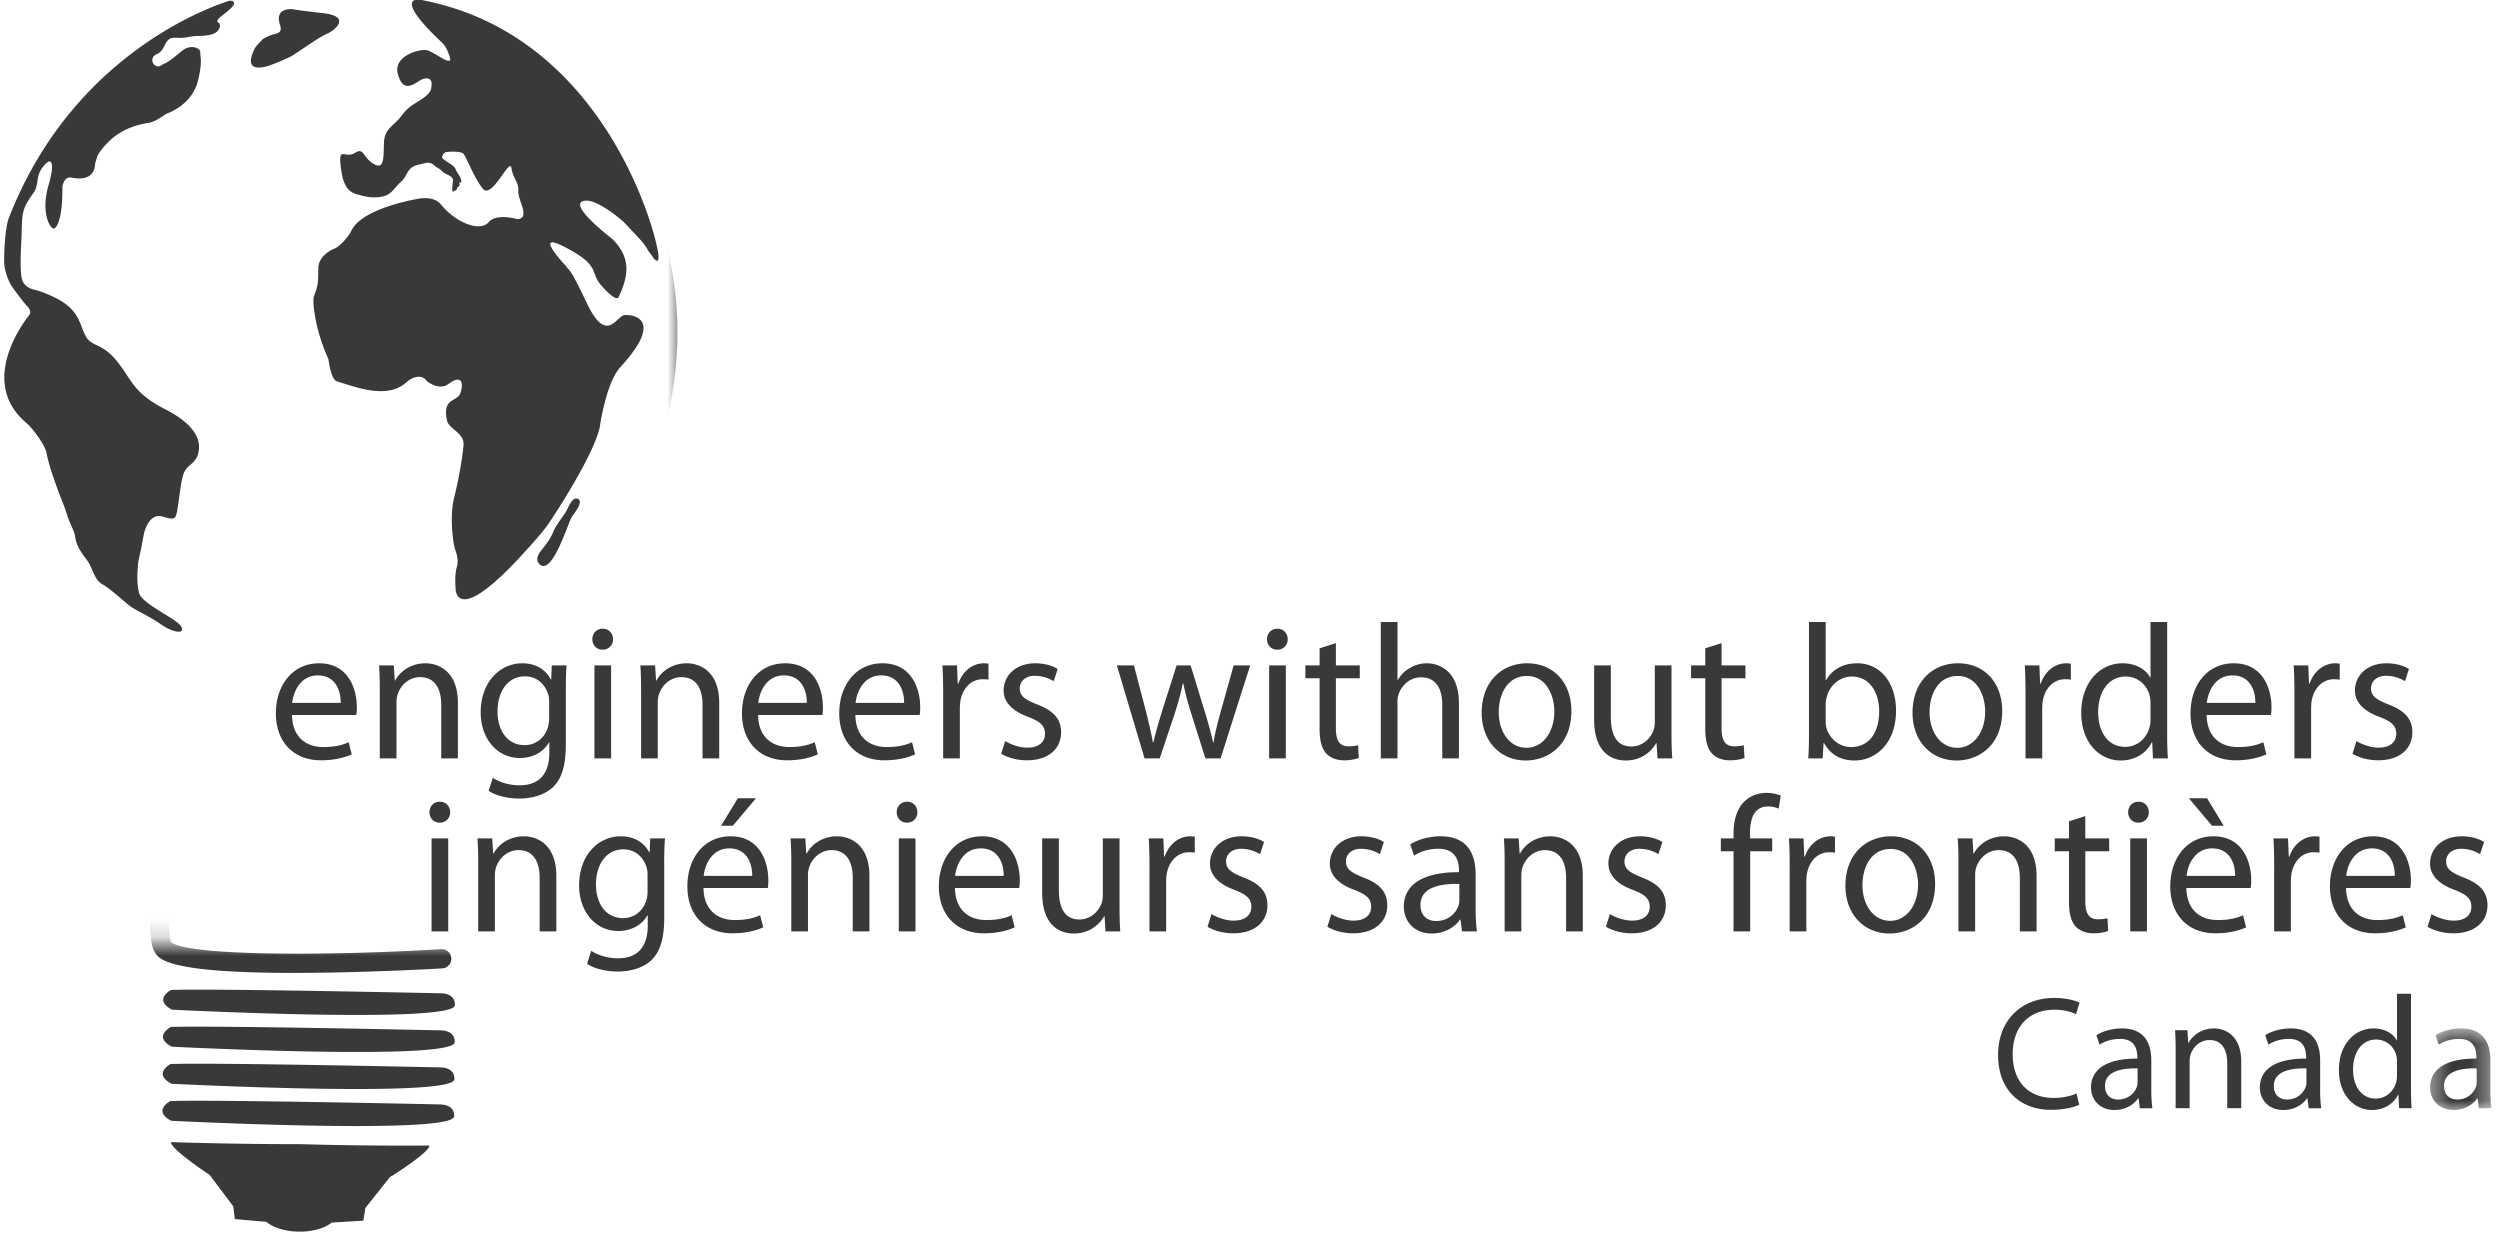
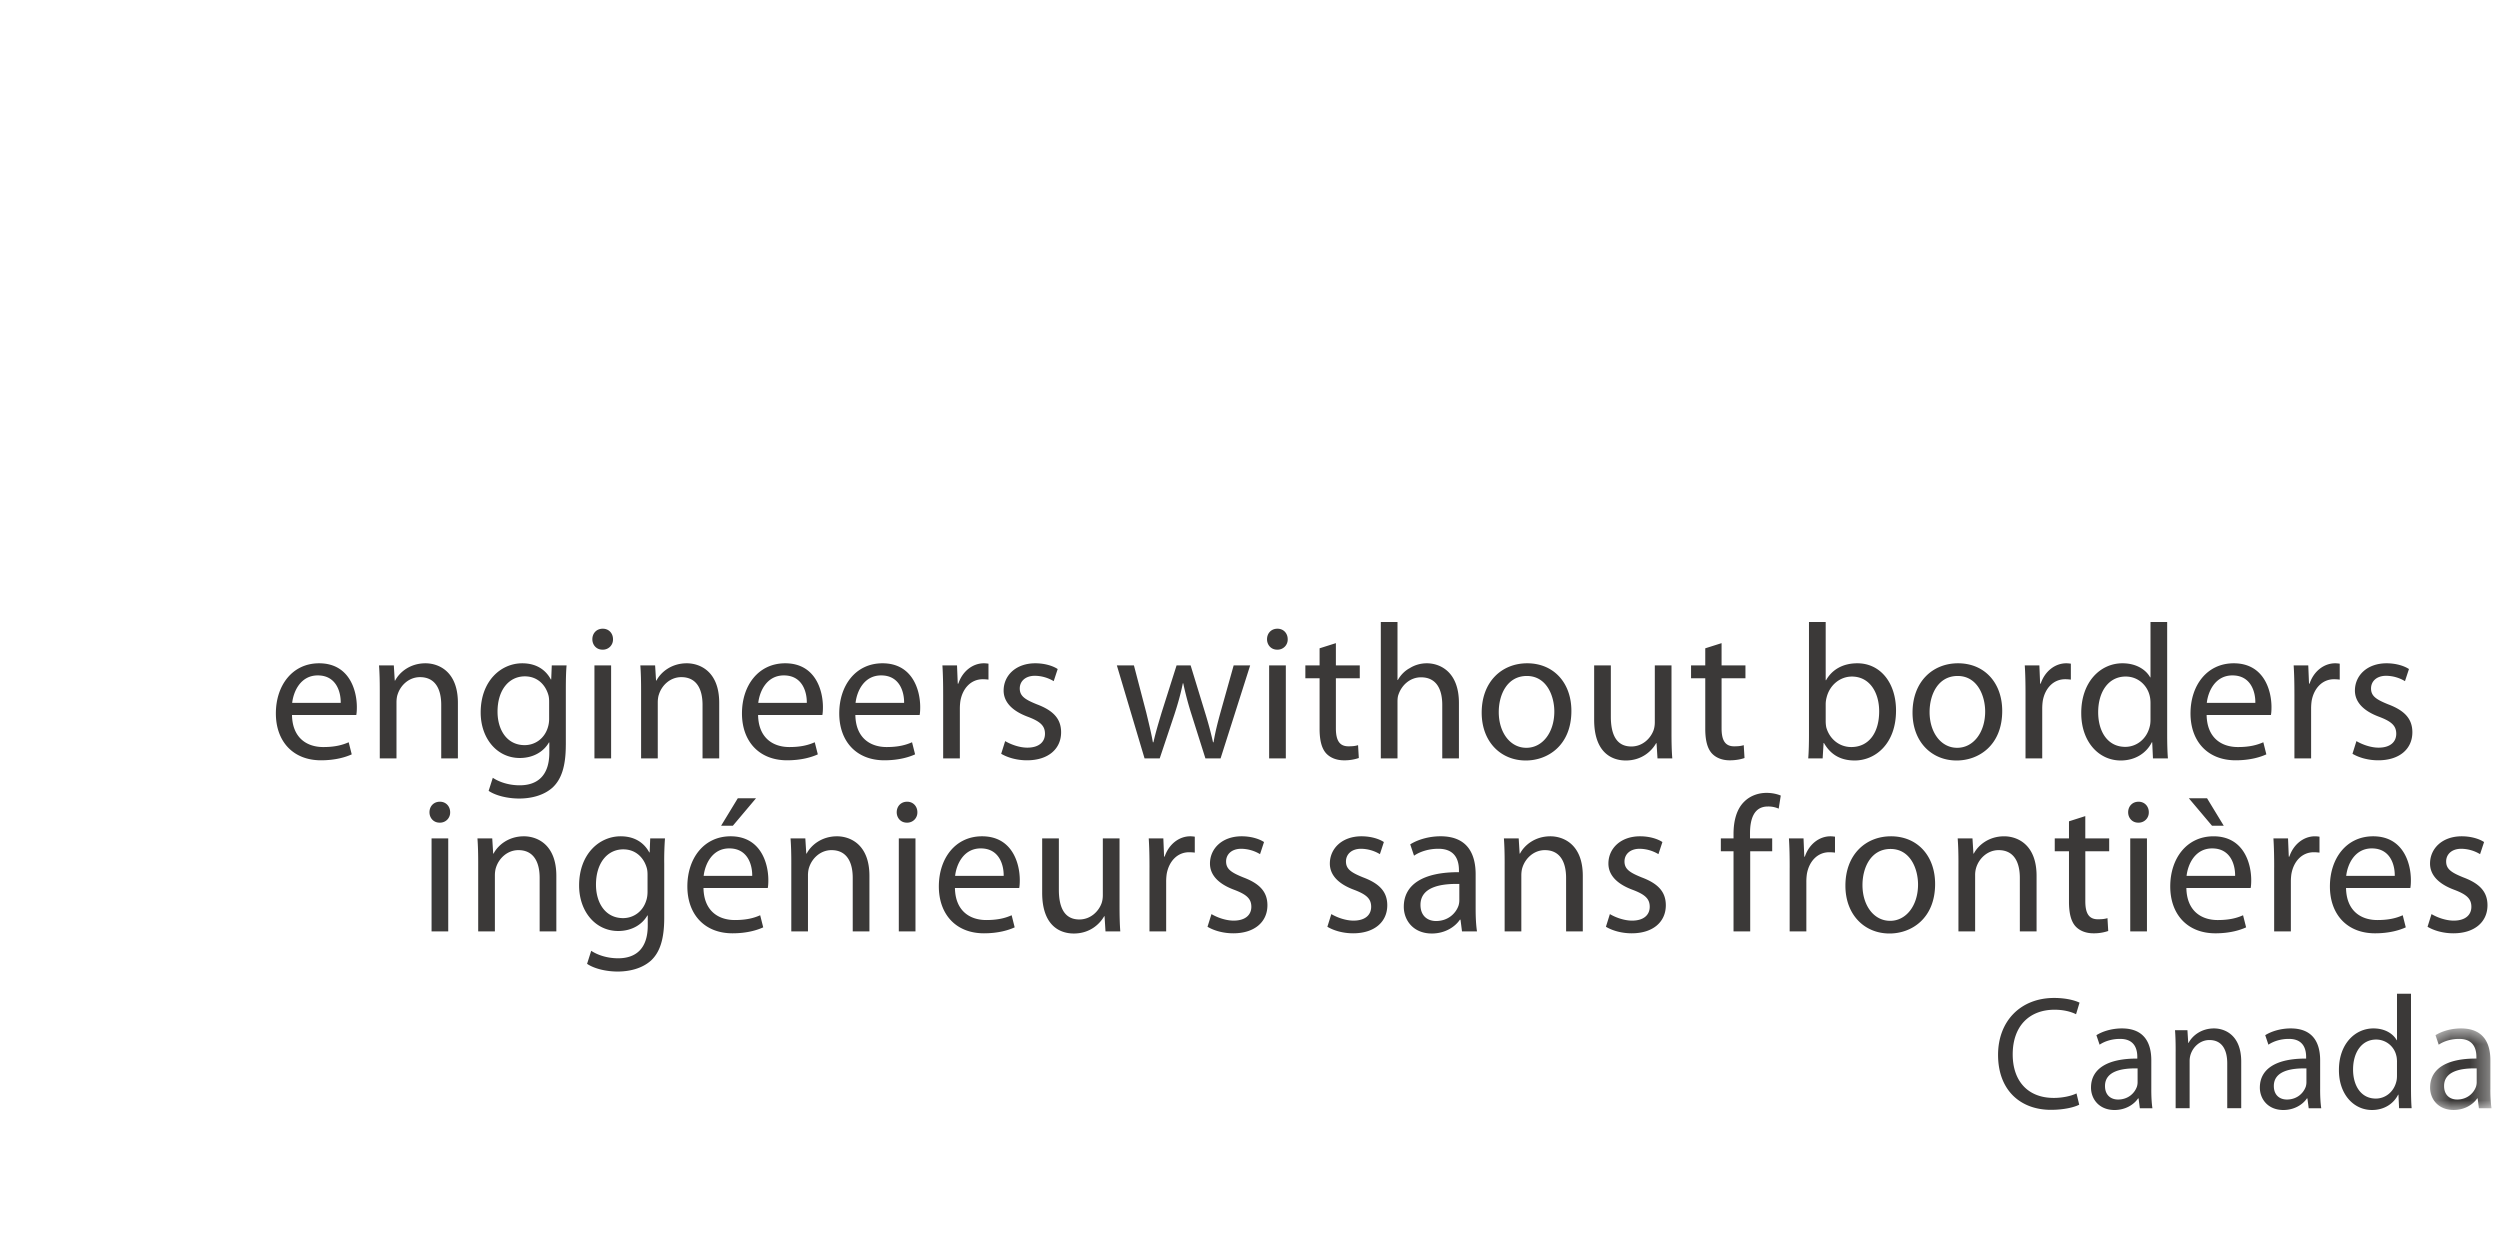
<svg xmlns="http://www.w3.org/2000/svg" xmlns:xlink="http://www.w3.org/1999/xlink" width="133" height="66" viewBox="0 0 133 66">
  <title>Page 1 Copy 3</title>
  <defs>
    <path id="a" d="M0 52.83v13.765h133.548V0H0v52.83h37.04V0H0v52.83z" />
    <path id="c" d="M3.66 5.008V.668H.393v4.34H3.66z" />
  </defs>
  <g fill="none" fill-rule="evenodd">
-     <path d="M29.912 27.511a9.16 9.16 0 0 0 .186-.272c.107-.164.311-.76.575-.716.486.081-.184.856-.264.992-.196.335-1.072 3.23-1.736 2.47-.232-.267.038-.604.207-.812.245-.306.444-.582.585-.955a.26.26 0 0 0-.028.052c.136-.284.303-.516.475-.759M.218 13.854c-.008.517.234 1.1.393 1.349.161.247.699.95.8 1.05.383.383.114.51-.008.708-.088.142-2.58 3.344-.022 5.519.408.349 1.019 1.226 1.09 1.597.07.37.159.649.21.833.05.183.331.98.422 1.229.089.25.376.923.478 1.29.103.369.382.804.425 1.17.044.365.265.737.603 1.175.339.438.37 1.044.836 1.308.466.264 1.267 1.027 1.557 1.222.29.195.927.47 1.57.918.643.446 1.3.534 1.068.11-.23-.425-2.095-1.185-2.245-1.798-.153-.61-.06-1.331-.052-1.512.009-.182.155-.78.155-.78l.157-.839s.23-1.138.997-.921c.764.217.706.214.882-1.047.175-1.26.222-1.389.614-1.724.24-.206.361-.392.414-.668.048-.276.24-1.266-1.832-2.3-1.678-.876-1.702-1.532-2.511-2.532-.81-1.002-1.337-.726-1.67-1.348-.333-.622-.31-1.366-1.578-2.007-.688-.35-1.18-.452-1.18-.452s-.388-.071-.574-.415c-.2-.375-.091-1.939-.075-2.3.016-.362.014-.847.051-1.147.064-.525.234-.782.596-1.293.257-.364.138-.747.356-1.156.219-.407.449-.501.449-.501s.38-.155.017 1.16c-.01.033-.018.067-.03.102-.42 1.43.064 2.3.288 2.312 0 0 .468-.105.45-2.234 0 0 .08-.561.473-.483 1.35.265 1.253-.725 1.272-.778.139-.385.081-.404.424-.816.404-.487 1.077-1.116 2.435-1.322.358-.053.908-.474.908-.474s1.369-.418 1.7-1.762c.258-1.056.115-1.265.126-1.506.01-.241-.517-.447-.95-.104-.432.343-.682.574-.926.681-.244.11-.332.263-.542.097a.323.323 0 0 1 .026-.543c.183-.112.304-.106.5-.52.199-.414.376-.405.734-.39.356.018.42-.04.78-.084.36-.045 1.19.056 1.39-.42.201-.474-.55-.158.336-.831.887-.673.188-.66.147-.622-.04.038-8.118 2.317-11.697 11.582 0 0-.209.496-.237 2.217M15.57.49s-.995-.116-.672.836c.162.478-.232.45-.448.532-.215.083-.43.165-.528.284-.096.118-.315.291-.417.532-.102.242-.559 1.225.792.827 0 0 .71-.259 1.162-.49.328-.168 1.405-.987 1.965-1.227.35-.151 1.334-.912-.255-1.088C15.696.532 15.57.489 15.57.489m8.495 9.441c0 .029-.028.326.061.258.112-.084.173-.058.19-.17.014-.112.145-.065.132-.202-.027-.292.082.024.092-.139 0 0 .022-.17-.152-.407-.171-.237-.113-.292-.279-.439-.164-.146-.593-.361-.588-.462a.346.346 0 0 1 .162-.26c.082-.045.78-.084.953.056.176.14.516 1.187 1.043 1.868.478.617 1.44-1.681 1.528-1.1.088.58.393.733.368 1.242-.021.51.652 1.4-.035 1.487 0 0-1.124-.34-1.546.16-.422.5-1.6.098-2.415-.805-.178-.197-.368-.55-1.22-.461 0 0-3.093.469-3.675 1.734-.136.293-.616.832-.904.943 0 0-.68.257-.82.83a.758.758 0 0 0-.023.171c-.032.69.052.782-.242 1.548-.07.18.008 1.63.778 3.326 0 0 .126 1.077.445 1.176 1.09.336 2.749.992 3.762 0 0 0 .662-.534 1.027-.01 0 0 .635.537 1.161.15.756-.558.788.036.619.502-.166.466-.974.221-.707 1.449.1.464.968.663.875 1.342 0 0-.078 1.062-.508 2.819-.232.954-.045 2.407.072 2.715 0 0 .217.518.086.915-.132.4-.068 1.112-.068 1.112s-.087 2.271 3.752-1.997c0 0 .849-.917 1.172-1.389.425-.619 2.495-3.808 2.756-5.22 0 0 .322-2.307 1.083-3.136 2.567-2.796.369-2.82.18-2.763-.43.134-.938 1.5-1.959-.645-1.02-2.145-.902-1.624-1.113-1.979 0 0-1.861-1.953-.014-.984 1.846.97 1.293 1.292 1.857 1.975 0 0 .811.975.96.664.597-1.25.602-2.16-.345-3.101 0 0-2.586-1.966-1.39-2.027.67-.035 1.941 1.07 2.004 1.13 0 0 .278.29.912.976.251.273.414.59.414.59a7.1 7.1 0 0 1 .216.284c.049.118.588.769.124-.963 0 0-2.532-10.858-12.482-12.704 0 0-1.595-.29 1.195 2.32 0 0 .23.229.377.756s-.843-.318-1.24-.395c-.395-.076-1.777.314-1.534 1.25.243.933.711.667 1.123.397.41-.27.69-.14.676.147-.013.288-.02.46-.49.786-.472.324-.701.37-1.125.928-.425.557-.884.653-.918 1.402-.034.75.045 1.505-.564 1.13-.61-.375-.473-.887-1.001-.566-.529.32-.892-.447-.722.832.171 1.279.626 1.3 1.133 1.438.506.14 1.136.11 1.43-.107.294-.218.3-.332.657-.663.356-.33.265-.736.9-.882 0 0 .442-.107.473-.107.03.003.19-.018.364.142.175.161.214.102.426.317.21.212.633.22.568.553l-.027.264zM9.098 52.666s-.965.508.05 1.049c0 0 14.77.754 15.049-.212 0 0 .11-.64-.753-.66 0 0-12.082-.261-14.346-.177m-.014 1.97s-.963.508.05 1.048c0 0 14.772.755 15.05-.21 0 0 .11-.641-.753-.659 0 0-12.08-.264-14.347-.18m-.012 1.972s-.965.508.049 1.049c0 0 14.772.754 15.048-.213 0 0 .11-.64-.753-.657 0 0-12.08-.265-14.344-.179m-.015 1.97s-.964.51.05 1.048c0 0 14.773.755 15.049-.211 0 0 .109-.64-.752-.659 0 0-12.08-.263-14.347-.178m6.847 6.944c.43.02 1.265-.088 1.744-.48l1.682-.102.108-.676 1.3-1.636s2.123-1.313 2.104-1.685c0 0-3.403.033-6.874-.074-3.471.008-6.872-.107-6.872-.107-.031.37 2.055 1.744 2.055 1.744l1.257 1.671.088.68 1.676.147c.469.406 1.301.526 1.732.518" fill="#3B3938" />
    <g transform="translate(-1 -2.639)">
      <mask id="b" fill="#fff">
        <use xlink:href="#a" />
      </mask>
-       <path d="M.038 19.124a19.265 19.265 0 0 0 3.173 11.852l.015.02.016.023c.407.492 1.444 2.193 1.936 3.015 3.81 6.285 3.804 12.892 3.797 16.452-.003 1.555.007 2.323.232 2.755.22.421.627 1.209 8.165 1.154 3.59-.027 7.127-.236 7.164-.238a.51.51 0 0 0 .473-.543.51.51 0 0 0-.534-.48c-6.354.383-13.637.343-14.379-.386-.113-.253-.111-1.272-.109-2.26.005-3.577.003-10.142-3.684-16.528l.007-.005-.109-.183a42.194 42.194 0 0 0-.798-1.317c-.639-1.044-1.093-1.728-1.358-2.056a18.255 18.255 0 0 1-3-11.208c.622-9.76 8.965-17.19 18.6-16.563 9.635.63 16.97 9.082 16.349 18.844A17.766 17.766 0 0 1 29.88 33.83a17.556 17.556 0 0 1-3.685 2.448.516.516 0 0 0-.232.685.505.505 0 0 0 .676.234 18.505 18.505 0 0 0 3.895-2.588A18.77 18.77 0 0 0 37 21.537c.658-10.325-7.1-19.264-17.291-19.93C9.518.942.694 8.8.038 19.124" fill="#3B3938" mask="url(#b)" />
    </g>
    <path d="M15.534 38.036c.02 1.207.776 1.707 1.664 1.707.636 0 1.03-.113 1.352-.255l.162.644c-.313.143-.858.316-1.634.316-1.494 0-2.402-1.012-2.402-2.494 0-1.492.878-2.667 2.3-2.667 1.595 0 2.008 1.42 2.008 2.33 0 .184-.01.317-.03.42h-3.42zm2.592-.644c.01-.572-.232-1.46-1.22-1.46-.908 0-1.291.837-1.362 1.46h2.582zm2.078-.654c0-.52-.01-.93-.04-1.339h.787l.05.808h.02c.242-.46.807-.92 1.614-.92.677 0 1.725.409 1.725 2.105v2.954h-.887v-2.851c0-.798-.293-1.471-1.13-1.471-.575 0-1.03.418-1.19.92-.04.11-.06.274-.06.418v2.984h-.889v-3.608zm9.897 2.882c0 1.145-.232 1.83-.696 2.27-.484.44-1.17.592-1.786.592-.586 0-1.23-.142-1.624-.409l.222-.695c.323.215.827.4 1.433.4.907 0 1.574-.481 1.574-1.739v-.541h-.02c-.263.46-.798.827-1.554.827-1.211 0-2.078-1.043-2.078-2.421 0-1.677 1.079-2.617 2.209-2.617.848 0 1.301.439 1.523.859h.02l.03-.747h.788c-.031.348-.04.757-.04 1.35v2.872zm-.887-2.279c0-.142-.01-.276-.05-.397-.163-.533-.587-.962-1.242-.962-.848 0-1.453.725-1.453 1.88 0 .961.495 1.779 1.442 1.779.556 0 1.05-.348 1.231-.93a1.51 1.51 0 0 0 .072-.481v-.889zm2.834-2.779c-.323 0-.535-.255-.535-.553 0-.317.222-.562.555-.562.323 0 .544.245.544.562a.536.536 0 0 1-.554.553h-.01zm-.424 5.784h.887V35.4h-.887v4.947zm2.482-3.608c0-.52-.01-.93-.04-1.339h.786l.05.808h.02c.243-.46.808-.92 1.615-.92.676 0 1.725.409 1.725 2.105v2.954h-.887v-2.851c0-.798-.293-1.471-1.13-1.471-.576 0-1.03.418-1.19.92-.04.11-.062.274-.062.418v2.984h-.887v-3.608zm6.224 1.298c.02 1.207.776 1.707 1.665 1.707.635 0 1.028-.113 1.35-.255l.163.644c-.313.143-.858.316-1.634.316-1.494 0-2.401-1.012-2.401-2.494 0-1.492.878-2.667 2.3-2.667 1.594 0 2.007 1.42 2.007 2.33 0 .184-.01.317-.03.42h-3.42zm2.592-.644c.01-.572-.232-1.46-1.22-1.46-.909 0-1.291.837-1.362 1.46h2.582zm2.583.644c.02 1.207.777 1.707 1.665 1.707.636 0 1.029-.113 1.351-.255l.162.644c-.313.143-.857.316-1.635.316-1.492 0-2.4-1.012-2.4-2.494 0-1.492.877-2.667 2.3-2.667 1.594 0 2.007 1.42 2.007 2.33 0 .184-.01.317-.03.42h-3.42zm2.593-.644c.01-.572-.232-1.46-1.22-1.46-.91 0-1.292.837-1.362 1.46h2.582zm2.078-.449c0-.583-.01-1.084-.04-1.543h.777l.04.97h.03c.222-.664.767-1.083 1.362-1.083.09 0 .161.01.242.02v.849a2.387 2.387 0 0 0-.302-.021c-.626 0-1.07.48-1.19 1.145-.02.132-.031.276-.031.42v2.646h-.888v-3.403zm3.299 2.484c.272.163.736.348 1.18.348.635 0 .938-.318.938-.737 0-.429-.252-.654-.898-.9-.887-.326-1.302-.818-1.302-1.4 0-.797.646-1.451 1.686-1.451.494 0 .928.133 1.19.306l-.212.645a1.986 1.986 0 0 0-.999-.286c-.523 0-.807.305-.807.674 0 .408.284.592.918.847.838.317 1.282.747 1.282 1.483 0 .88-.676 1.492-1.816 1.492-.535 0-1.03-.143-1.372-.347l.212-.674zm6.85-4.027l.655 2.504c.132.551.263 1.074.353 1.584h.031c.11-.501.272-1.033.433-1.575l.797-2.514h.747l.757 2.474c.181.582.323 1.114.434 1.615h.03c.08-.501.211-1.022.373-1.605l.696-2.484h.878l-1.574 4.948h-.807l-.747-2.362a17.314 17.314 0 0 1-.433-1.635h-.021c-.12.593-.272 1.114-.444 1.646l-.786 2.35h-.807L59.417 35.4h.908zm7.616-.838c-.323 0-.535-.255-.535-.553 0-.317.222-.562.555-.562.323 0 .545.245.545.562a.537.537 0 0 1-.554.553h-.01zm-.423 5.784h.888V35.4h-.888v4.947zm3.551-6.132V35.4h1.271v.685h-1.271v2.657c0 .614.17.962.666.962.241 0 .384-.02.514-.062l.04.684a2.36 2.36 0 0 1-.786.123c-.414 0-.747-.143-.959-.378-.242-.275-.342-.715-.342-1.298v-2.688h-.757V35.4h.757v-.91l.867-.275zm2.39-1.124h.888v3.086h.02c.141-.255.363-.49.636-.633.262-.164.575-.256.907-.256.656 0 1.705.409 1.705 2.116v2.943h-.887v-2.852c0-.796-.293-1.461-1.13-1.461-.575 0-1.02.409-1.192.899-.05.123-.059.255-.059.43v2.984h-.888v-7.257zm7.708 7.368c-1.312 0-2.341-.98-2.341-2.545 0-1.656 1.079-2.626 2.421-2.626 1.402 0 2.351 1.032 2.351 2.534 0 1.84-1.262 2.637-2.422 2.637h-.009zm.04-.675c.847 0 1.483-.806 1.483-1.931 0-.837-.414-1.89-1.463-1.89-1.039 0-1.493.981-1.493 1.92 0 1.084.605 1.901 1.464 1.901h.008zm7.717-.796c0 .52.01.971.042 1.36h-.787l-.051-.81h-.022c-.221.4-.745.921-1.613.921-.766 0-1.684-.439-1.684-2.166V35.4h.888v2.728c0 .94.292 1.585 1.089 1.585.595 0 1.008-.42 1.17-.828.05-.123.08-.286.08-.46V35.4h.888v3.587zm2.664-4.773V35.4h1.27v.685h-1.27v2.657c0 .614.171.962.666.962.241 0 .383-.02.513-.062l.041.684c-.17.062-.444.123-.786.123-.415 0-.747-.143-.959-.378-.242-.275-.343-.715-.343-1.298v-2.688h-.756V35.4h.756v-.91l.868-.275zm4.65-1.124h.889v3.097h.02c.313-.552.878-.9 1.665-.9 1.21 0 2.057 1.022 2.057 2.515 0 1.778-1.11 2.656-2.198 2.656-.707 0-1.262-.275-1.636-.93h-.02l-.05.818h-.767c.03-.337.04-.839.04-1.277v-5.98zm.889 5.273c0 .113.01.226.03.328.171.623.696 1.052 1.33 1.052.94 0 1.485-.766 1.485-1.9 0-1.003-.505-1.85-1.454-1.85-.605 0-1.169.428-1.34 1.103a1.392 1.392 0 0 0-.051.377v.89zm6.96 2.095c-1.312 0-2.34-.98-2.34-2.545 0-1.656 1.079-2.626 2.421-2.626 1.402 0 2.35 1.032 2.35 2.534 0 1.84-1.261 2.637-2.421 2.637h-.01zm.04-.675c.847 0 1.484-.806 1.484-1.931 0-.837-.415-1.89-1.463-1.89-1.04 0-1.494.981-1.494 1.92 0 1.084.606 1.901 1.463 1.901h.01zm3.631-2.84c0-.583-.01-1.084-.04-1.543h.777l.04.97h.03c.223-.664.767-1.083 1.362-1.083.092 0 .162.01.243.02v.849c-.091-.01-.182-.021-.303-.021-.625 0-1.07.48-1.19 1.145-.02.132-.03.276-.03.42v2.646h-.889v-3.403zm7.536-3.853v5.98c0 .437.01.939.04 1.276h-.796l-.04-.858h-.02c-.273.552-.858.97-1.655.97-1.18 0-2.1-1.011-2.1-2.514-.008-1.656 1.01-2.657 2.19-2.657.757 0 1.262.358 1.474.746h.02v-2.944h.887zm-.887 4.322c0-.122-.01-.265-.041-.387-.13-.563-.615-1.033-1.28-1.033-.92 0-1.463.818-1.463 1.9 0 1.013.493 1.841 1.442 1.841.595 0 1.14-.41 1.301-1.083.031-.113.041-.236.041-.378v-.86zm2.986.624c.02 1.207.776 1.707 1.664 1.707.636 0 1.03-.113 1.352-.255l.161.644c-.313.143-.857.316-1.633.316-1.495 0-2.402-1.012-2.402-2.494 0-1.492.878-2.667 2.3-2.667 1.594 0 2.008 1.42 2.008 2.33 0 .184-.01.317-.03.42h-3.42zm2.591-.644c.012-.572-.23-1.46-1.218-1.46-.91 0-1.293.837-1.364 1.46h2.582zm2.079-.449c0-.583-.01-1.084-.04-1.543h.777l.04.97h.03c.223-.664.767-1.083 1.363-1.083.09 0 .161.01.241.02v.849a2.402 2.402 0 0 0-.302-.021c-.624 0-1.07.48-1.191 1.145-.02.132-.03.276-.03.42v2.646h-.888v-3.403zm3.299 2.484c.273.163.737.348 1.18.348.636 0 .939-.318.939-.737 0-.429-.253-.654-.897-.9-.889-.326-1.302-.818-1.302-1.4 0-.797.645-1.451 1.685-1.451.494 0 .928.133 1.19.306l-.212.645a1.984 1.984 0 0 0-1-.286c-.523 0-.806.305-.806.674 0 .408.283.592.918.847.838.317 1.281.747 1.281 1.483 0 .88-.675 1.492-1.816 1.492-.534 0-1.028-.143-1.37-.347l.21-.674zM23.383 43.765c-.323 0-.535-.255-.535-.552 0-.316.222-.562.555-.562.322 0 .545.246.545.562a.536.536 0 0 1-.556.552h-.01zm-.424 5.784h.887v-4.947h-.887v4.947zm2.481-3.607c0-.521-.01-.93-.04-1.34h.787l.05.809h.02c.243-.46.807-.92 1.615-.92.675 0 1.725.408 1.725 2.105v2.953h-.888V46.7c0-.798-.292-1.473-1.13-1.473-.575 0-1.029.42-1.19.92-.04.113-.061.277-.061.419v2.984h-.888v-3.607zm9.897 2.882c0 1.144-.232 1.83-.696 2.27-.484.44-1.17.592-1.785.592-.586 0-1.231-.143-1.624-.41l.22-.693c.323.214.828.398 1.434.398.908 0 1.574-.48 1.574-1.738v-.54h-.02c-.263.458-.797.826-1.554.826-1.21 0-2.078-1.041-2.078-2.423 0-1.675 1.079-2.615 2.209-2.615.848 0 1.301.44 1.524.858h.02l.03-.746h.786a15.8 15.8 0 0 0-.04 1.35v2.871zm-.888-2.278c0-.144-.01-.277-.05-.4-.162-.53-.585-.96-1.241-.96-.847 0-1.452.725-1.452 1.88 0 .96.494 1.778 1.442 1.778.555 0 1.05-.348 1.23-.929.051-.144.071-.317.071-.48v-.89zm2.976.694c.02 1.206.777 1.706 1.665 1.706.635 0 1.029-.111 1.351-.255l.162.644c-.313.144-.858.317-1.634.317-1.493 0-2.402-1.012-2.402-2.494 0-1.492.878-2.667 2.3-2.667 1.594 0 2.008 1.42 2.008 2.33 0 .184-.01.317-.03.42h-3.42zm2.592-.645c.01-.571-.231-1.46-1.22-1.46-.908 0-1.291.838-1.362 1.46h2.582zm.203-4.128l-1.231 1.461h-.626l.888-1.461h.969zm1.877 3.475c0-.521-.01-.93-.041-1.34h.787l.05.809h.02c.243-.46.808-.92 1.615-.92.675 0 1.725.408 1.725 2.105v2.953h-.888V46.7c0-.798-.292-1.473-1.13-1.473-.575 0-1.029.42-1.19.92-.04.113-.061.277-.061.419v2.984h-.887v-3.607zm6.143-2.177c-.323 0-.535-.255-.535-.552 0-.316.222-.562.555-.562.322 0 .544.246.544.562a.536.536 0 0 1-.555.552h-.01zm-.424 5.784h.887v-4.947h-.887v4.947zm2.986-2.309c.02 1.206.777 1.706 1.665 1.706.635 0 1.029-.111 1.352-.255l.161.644c-.313.144-.857.317-1.634.317-1.493 0-2.4-1.012-2.4-2.494 0-1.492.876-2.667 2.299-2.667 1.593 0 2.007 1.42 2.007 2.33 0 .184-.01.317-.03.42h-3.42zm2.593-.645c.01-.571-.232-1.46-1.22-1.46-.908 0-1.292.838-1.363 1.46h2.583zm6.164 1.595c0 .522.01.971.04 1.36h-.787l-.05-.807h-.02c-.223.398-.747.92-1.615.92-.766 0-1.684-.44-1.684-2.167v-2.893h.888v2.73c0 .94.292 1.583 1.089 1.583.595 0 1.01-.42 1.17-.828.05-.122.08-.286.08-.46v-3.025h.889v3.588zm1.593-2.044c0-.582-.01-1.083-.04-1.543h.777l.04.97h.03c.222-.663.768-1.082 1.363-1.082.09 0 .161.01.24.02v.848a2.49 2.49 0 0 0-.3-.02c-.627 0-1.07.481-1.192 1.145a2.85 2.85 0 0 0-.03.419v2.647h-.888v-3.404zm3.298 2.484c.273.164.738.347 1.181.347.636 0 .94-.317.94-.735 0-.43-.254-.654-.9-.9-.887-.326-1.301-.817-1.301-1.4 0-.797.647-1.451 1.686-1.451.493 0 .926.132 1.19.306l-.212.644a1.983 1.983 0 0 0-1-.286c-.523 0-.806.307-.806.674 0 .41.283.593.918.85.836.316 1.281.744 1.281 1.48 0 .88-.676 1.493-1.816 1.493-.534 0-1.028-.142-1.372-.348l.212-.675zm6.377 0c.273.164.737.347 1.181.347.636 0 .937-.317.937-.735 0-.43-.252-.654-.897-.9-.888-.326-1.301-.817-1.301-1.4 0-.797.645-1.451 1.684-1.451.494 0 .928.132 1.19.306l-.211.644a1.983 1.983 0 0 0-1-.286c-.524 0-.805.307-.805.674 0 .41.281.593.917.85.837.316 1.281.744 1.281 1.48 0 .88-.676 1.493-1.816 1.493-.535 0-1.028-.142-1.371-.348l.211-.675zm7.677-.266c0 .43.02.85.071 1.186h-.797l-.08-.624h-.031c-.263.389-.798.737-1.493.737-.989 0-1.493-.706-1.493-1.422 0-1.195 1.049-1.85 2.935-1.84V46.3c0-.41-.11-1.155-1.11-1.145-.464 0-.937.133-1.28.368l-.202-.603c.403-.255.999-.43 1.613-.43 1.504 0 1.867 1.033 1.867 2.025v1.85zm-.868-1.338c-.968-.022-2.067.152-2.067 1.114 0 .592.383.858.827.858.645 0 1.059-.41 1.2-.828a.95.95 0 0 0 .04-.286v-.858zm2.411-1.084c0-.521-.01-.93-.04-1.34h.787l.05.809h.02c.242-.46.808-.92 1.614-.92.676 0 1.726.408 1.726 2.105v2.953h-.888V46.7c0-.798-.293-1.473-1.13-1.473-.575 0-1.03.42-1.191.92-.04.113-.06.277-.06.419v2.984h-.888v-3.607zm5.599 2.688c.273.164.737.347 1.18.347.636 0 .939-.317.939-.735 0-.43-.252-.654-.898-.9-.888-.326-1.3-.817-1.3-1.4 0-.797.644-1.451 1.683-1.451.495 0 .929.132 1.19.306l-.212.644a1.98 1.98 0 0 0-.998-.286c-.524 0-.807.307-.807.674 0 .41.283.593.918.85.838.316 1.281.744 1.281 1.48 0 .88-.675 1.493-1.815 1.493-.536 0-1.029-.142-1.372-.348l.211-.675zm6.577.92v-4.263h-.675v-.684h.675v-.235c0-.695.162-1.33.576-1.726.332-.328.777-.461 1.18-.461.323 0 .584.071.757.143l-.11.696a1.358 1.358 0 0 0-.576-.114c-.747 0-.949.675-.949 1.432v.265h1.18v.684h-1.17v4.262h-.888zm2.987-3.404c0-.582-.01-1.083-.04-1.543h.777l.04.97h.03c.223-.663.767-1.082 1.362-1.082.09 0 .161.01.242.02v.848a2.46 2.46 0 0 0-.303-.02c-.625 0-1.07.481-1.19 1.145a2.85 2.85 0 0 0-.03.419v2.647h-.888v-3.404zm5.306 3.516c-1.31 0-2.341-.98-2.341-2.544 0-1.656 1.08-2.627 2.422-2.627 1.402 0 2.35 1.032 2.35 2.535 0 1.839-1.26 2.636-2.421 2.636h-.01zm.04-.674c.848 0 1.483-.808 1.483-1.932 0-.838-.413-1.891-1.462-1.891-1.04 0-1.494.98-1.494 1.922 0 1.083.605 1.9 1.464 1.9h.01zm3.633-3.046c0-.521-.01-.93-.041-1.34h.787l.05.809h.02c.243-.46.808-.92 1.615-.92.675 0 1.725.408 1.725 2.105v2.953h-.89V46.7c0-.798-.29-1.473-1.128-1.473-.575 0-1.029.42-1.19.92a1.35 1.35 0 0 0-.06.419v2.984h-.888v-3.607zm6.748-2.525v1.185h1.271v.686h-1.27v2.657c0 .613.171.96.665.96.242 0 .383-.02.514-.06l.04.684a2.35 2.35 0 0 1-.785.123c-.415 0-.748-.143-.96-.378-.242-.275-.342-.716-.342-1.298v-2.688h-.757v-.686h.757v-.908l.867-.277zm2.814.348c-.323 0-.534-.255-.534-.552 0-.316.222-.562.555-.562.322 0 .544.246.544.562a.536.536 0 0 1-.555.552h-.01zm-.423 5.784h.889v-4.947h-.889v4.947zm2.986-2.309c.02 1.206.778 1.706 1.664 1.706.637 0 1.03-.111 1.352-.255l.162.644c-.312.144-.857.317-1.634.317-1.493 0-2.402-1.012-2.402-2.494 0-1.492.878-2.667 2.302-2.667 1.593 0 2.006 1.42 2.006 2.33 0 .184-.01.317-.03.42h-3.42zm2.593-.645c.01-.571-.231-1.46-1.22-1.46-.908 0-1.293.838-1.362 1.46h2.582zm-1.493-4.128l.888 1.461h-.625l-1.232-1.461h.97zm3.571 3.679c0-.582-.01-1.083-.04-1.543h.777l.04.97h.03c.223-.663.767-1.082 1.361-1.082.092 0 .163.01.243.02v.848c-.09-.01-.18-.02-.303-.02-.625 0-1.07.481-1.189 1.145a2.85 2.85 0 0 0-.03.419v2.647h-.889v-3.404zm3.823 1.094c.02 1.206.777 1.706 1.664 1.706.636 0 1.03-.111 1.352-.255l.162.644c-.314.144-.858.317-1.634.317-1.494 0-2.402-1.012-2.402-2.494 0-1.492.878-2.667 2.3-2.667 1.594 0 2.008 1.42 2.008 2.33 0 .184-.01.317-.03.42h-3.42zm2.592-.645c.01-.571-.23-1.46-1.22-1.46-.908 0-1.292.838-1.363 1.46h2.583zm1.957 2.035c.273.164.737.347 1.18.347.637 0 .939-.317.939-.735 0-.43-.252-.654-.897-.9-.889-.326-1.302-.817-1.302-1.4 0-.797.645-1.451 1.685-1.451.494 0 .928.132 1.19.306l-.213.644a1.977 1.977 0 0 0-.998-.286c-.524 0-.806.307-.806.674 0 .41.282.593.917.85.838.316 1.282.744 1.282 1.48 0 .88-.676 1.493-1.816 1.493-.536 0-1.029-.142-1.373-.348l.212-.675zm-18.744 10.14c-.262.136-.812.273-1.506.273-1.61 0-2.811-1.03-2.811-2.924 0-1.81 1.211-3.028 2.98-3.028.703 0 1.16.155 1.355.25l-.186.616c-.272-.137-.669-.24-1.143-.24-1.339 0-2.227.866-2.227 2.377 0 1.414.804 2.315 2.184 2.315.457 0 .914-.095 1.21-.24l.144.6zm3.835-.806c0 .36.017.71.059.994h-.669l-.067-.524h-.025c-.22.327-.67.618-1.253.618-.83 0-1.253-.592-1.253-1.192 0-1.004.88-1.552 2.463-1.543v-.087c0-.343-.092-.969-.93-.96-.39 0-.788.111-1.076.308l-.17-.506c.34-.214.839-.36 1.355-.36 1.262 0 1.566.866 1.566 1.698v1.554zm-.728-1.125c-.812-.017-1.735.13-1.735.936 0 .497.322.72.694.72.542 0 .888-.343 1.008-.696a.778.778 0 0 0 .033-.239v-.72zm2.024-.909c0-.436-.008-.78-.034-1.123h.66l.043.677h.016c.204-.386.678-.772 1.355-.772.568 0 1.448.344 1.448 1.767v2.478h-.744v-2.392c0-.67-.246-1.235-.949-1.235-.482 0-.864.35-1 .771a1.163 1.163 0 0 0-.051.353v2.503h-.744V55.93zm7.686 2.034c0 .36.017.71.059.994h-.667l-.069-.524h-.025c-.22.327-.67.618-1.253.618-.83 0-1.252-.592-1.252-1.192 0-1.004.88-1.552 2.462-1.543v-.087c0-.343-.092-.969-.93-.96-.39 0-.788.111-1.076.308l-.17-.506c.34-.214.839-.36 1.355-.36 1.262 0 1.567.866 1.567 1.698v1.554zm-.728-1.125c-.812-.017-1.735.13-1.735.936 0 .497.322.72.694.72.542 0 .888-.343 1.009-.696a.804.804 0 0 0 .032-.239v-.72zm5.562-3.971v5.018c0 .368.009.788.034 1.072h-.668l-.034-.72h-.017c-.23.462-.72.814-1.389.814-.99 0-1.76-.85-1.76-2.11-.01-1.389.846-2.23 1.836-2.23.635 0 1.058.3 1.237.626h.016v-2.47h.745zm-.745 3.628c0-.103-.008-.223-.033-.326a1.101 1.101 0 0 0-1.076-.866c-.77 0-1.227.687-1.227 1.595 0 .849.415 1.545 1.21 1.545.5 0 .957-.344 1.093-.91.025-.094.033-.197.033-.318v-.72z" fill="#3B3938" />
    <g transform="translate(128.887 54.043)">
      <mask id="d" fill="#fff">
        <use xlink:href="#c" />
      </mask>
      <path d="M3.6 3.92c0 .36.02.711.061.995h-.67l-.067-.524H2.9c-.22.327-.668.617-1.252.617-.831 0-1.254-.591-1.254-1.191 0-1.004.88-1.553 2.464-1.544v-.086c0-.343-.093-.969-.932-.96-.39 0-.787.111-1.074.308l-.17-.506c.339-.215.837-.36 1.354-.36 1.262 0 1.566.866 1.566 1.698V3.92zm-.727-1.124c-.812-.018-1.735.13-1.735.935 0 .498.322.72.694.72.542 0 .89-.343 1.008-.695a.778.778 0 0 0 .033-.24v-.72z" fill="#3B3938" mask="url(#d)" />
    </g>
  </g>
</svg>